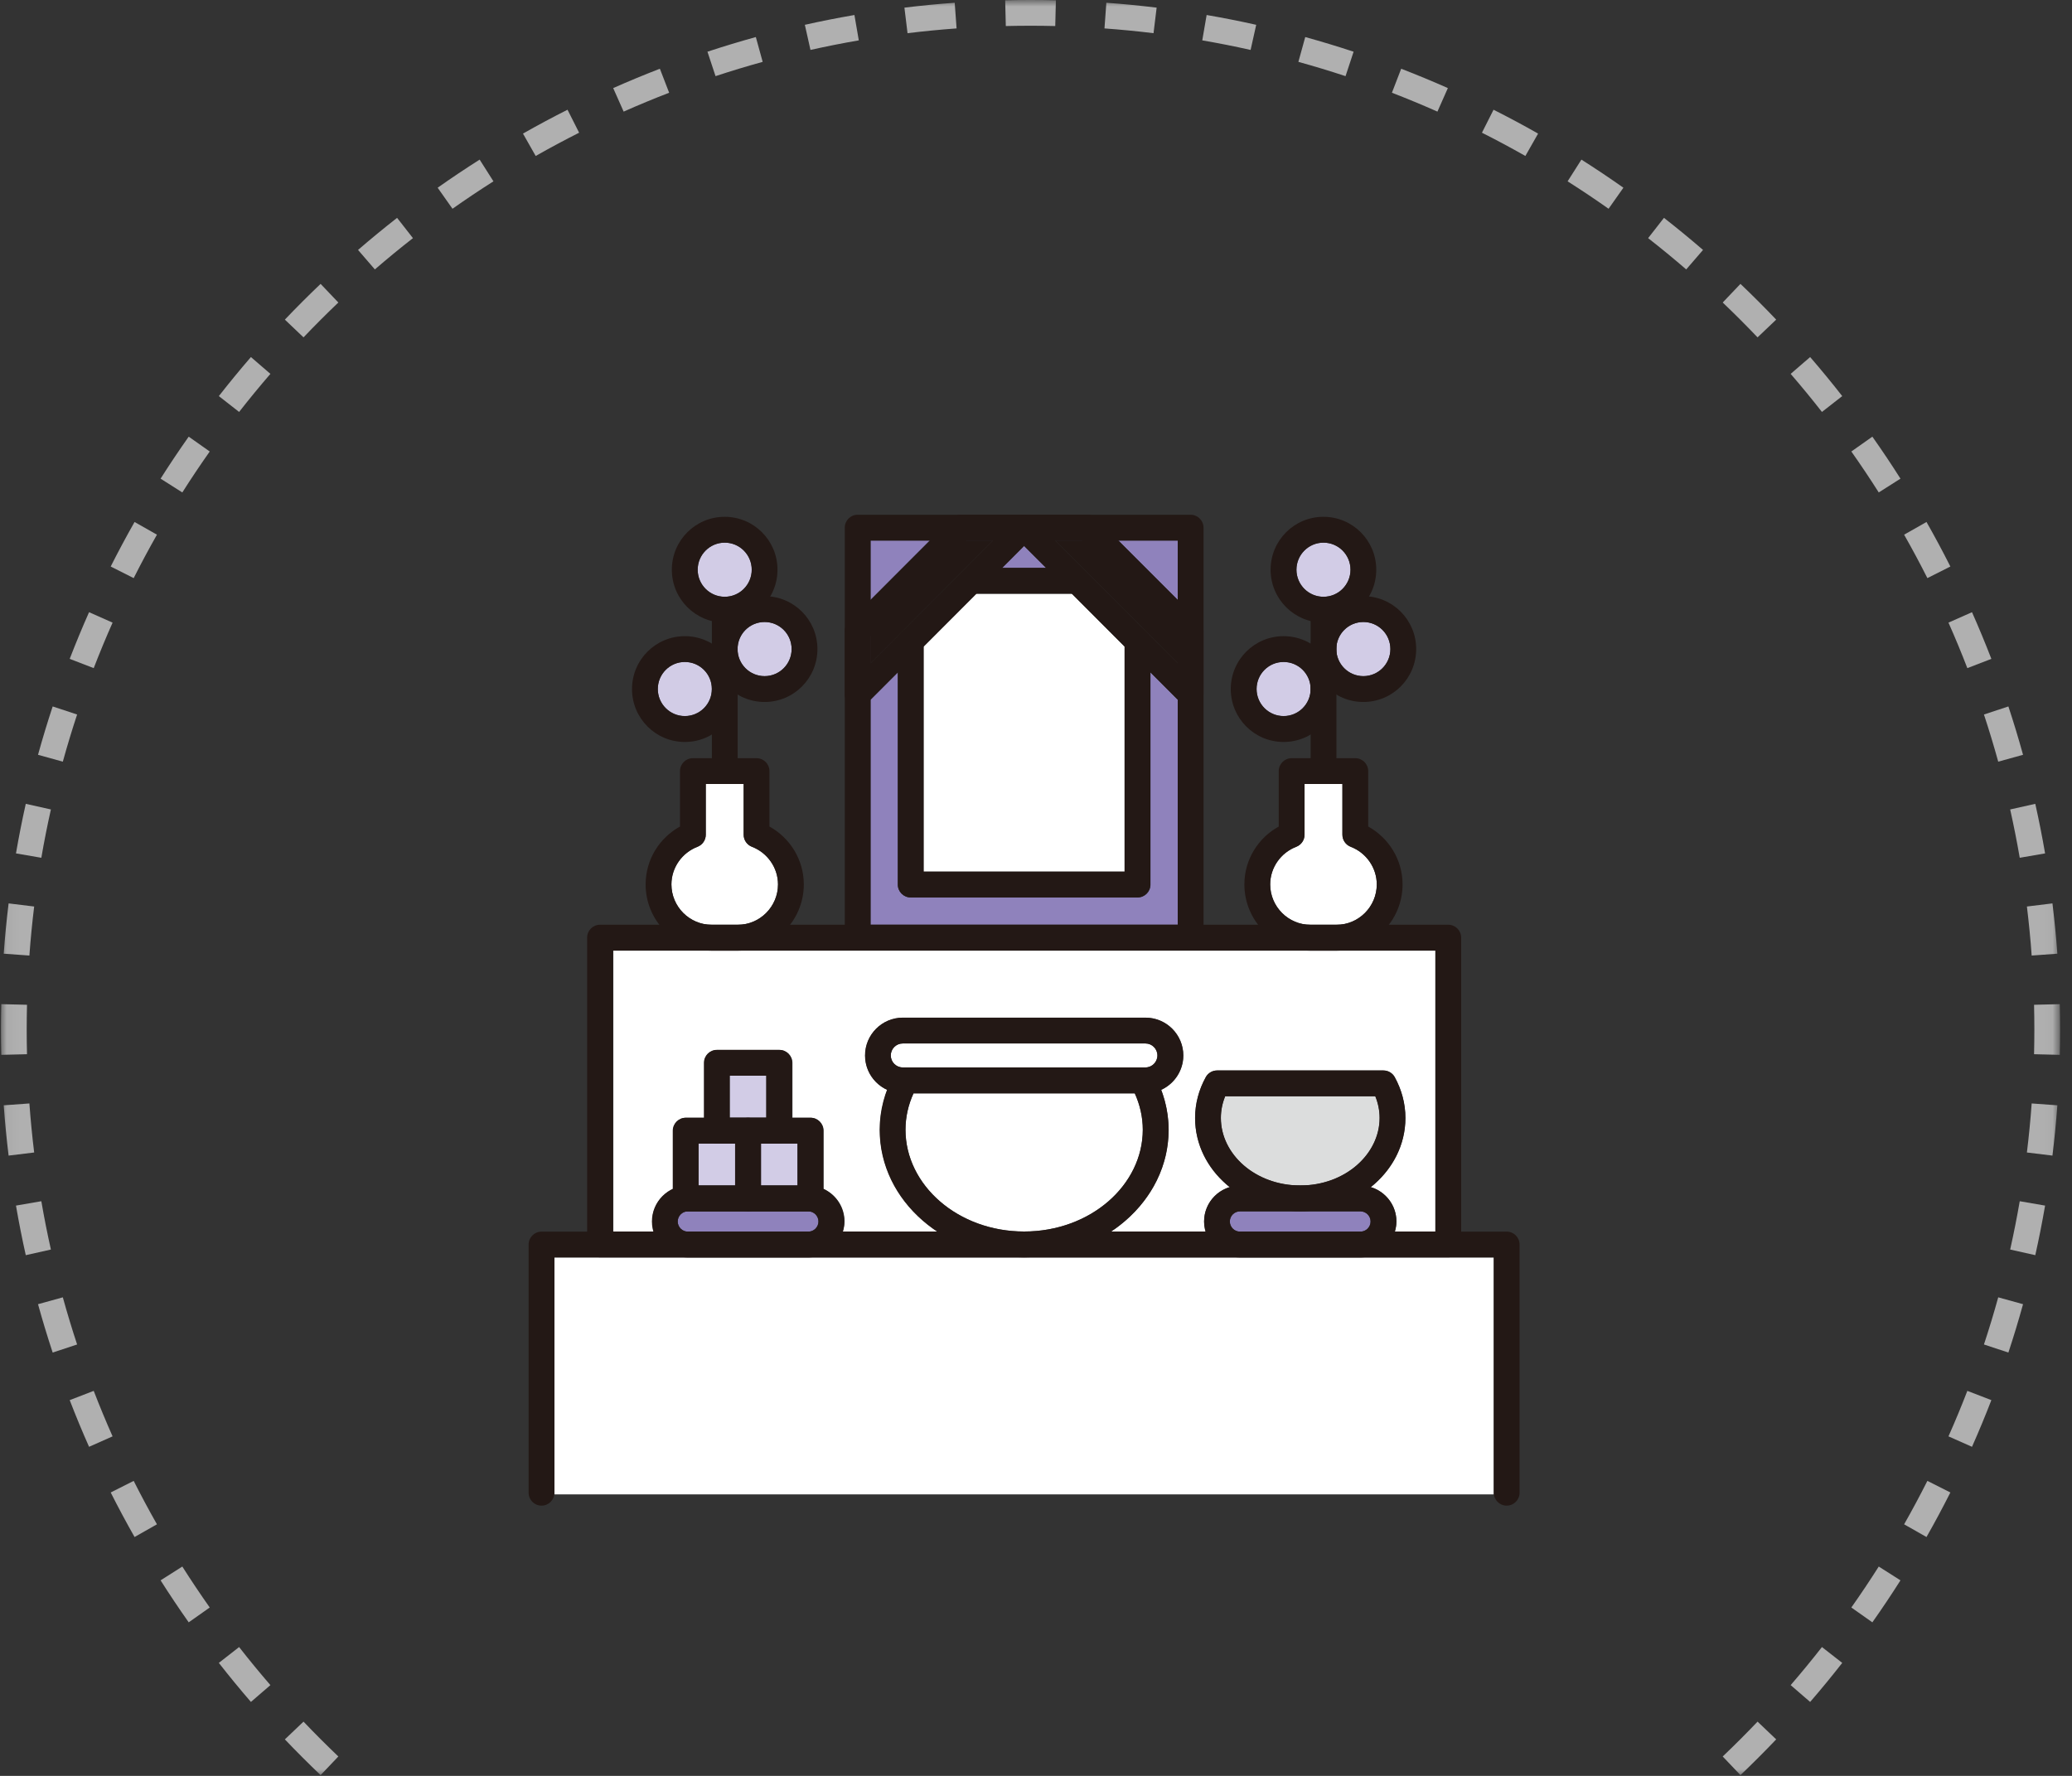
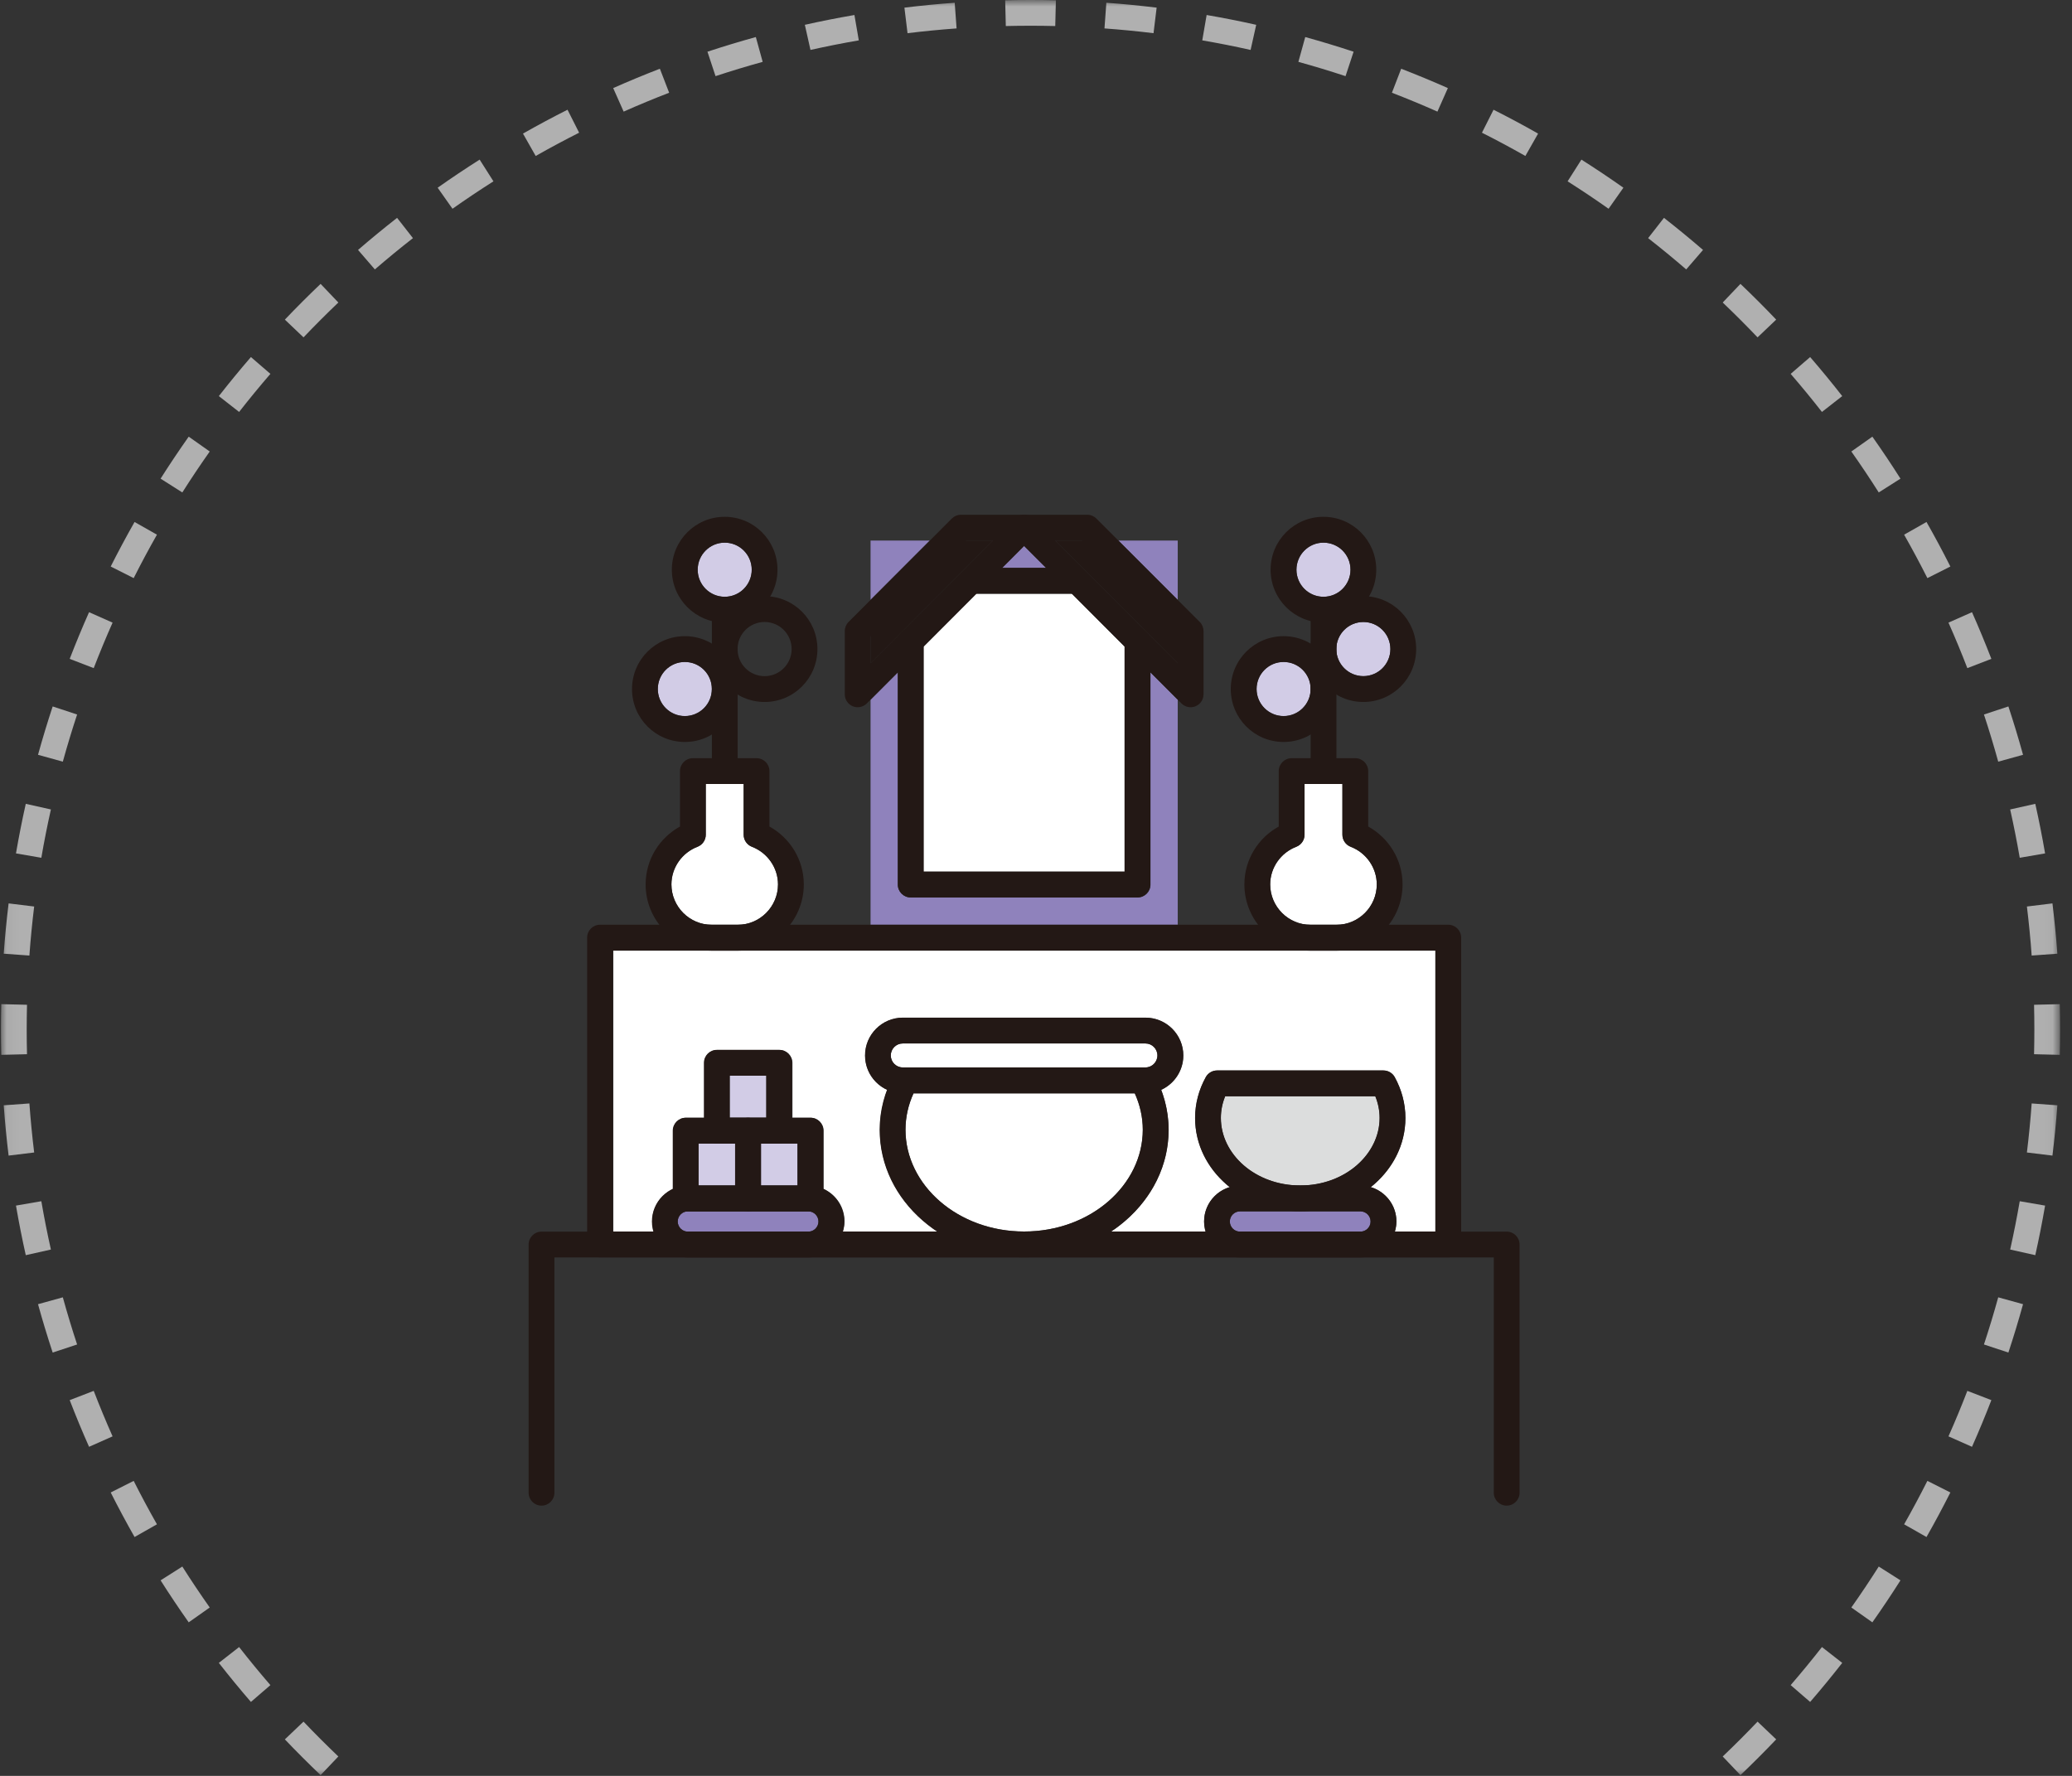
<svg xmlns="http://www.w3.org/2000/svg" width="161" height="138" viewBox="0 0 161 138" fill="none">
  <rect x="0" y="0" width="161" height="138" fill="#333333" stroke="none" />
  <mask id="mask0_333_1729" style="mask-type:alpha" maskUnits="userSpaceOnUse" x="0" y="0" width="161" height="138">
    <rect x="0.575" y="0.5" width="159" height="137" fill="#D9D9D9" stroke="#B0B0B0" />
  </mask>
  <g mask="url(#mask0_333_1729)">
    <path fill-rule="evenodd" clip-rule="evenodd" d="M160.051 81.969L158.052 81.921C158.067 81.283 158.075 80.642 158.075 80C158.075 79.358 158.067 78.717 158.052 78.079L160.051 78.031C160.067 78.685 160.075 79.342 160.075 80C160.075 80.658 160.067 81.315 160.051 81.969ZM159.862 74.109L157.867 74.254C157.774 72.975 157.65 71.704 157.496 70.443L159.481 70.201C159.639 71.494 159.766 72.797 159.862 74.109ZM158.909 66.316L156.939 66.656C156.721 65.393 156.473 64.141 156.196 62.901L158.147 62.464C158.432 63.737 158.686 65.021 158.909 66.316ZM157.196 58.654L155.268 59.187C154.927 57.953 154.557 56.732 154.158 55.523L156.057 54.896C156.467 56.136 156.846 57.389 157.196 58.654ZM154.734 51.199L152.868 51.919C152.408 50.726 151.919 49.547 151.402 48.383L153.23 47.572C153.76 48.766 154.262 49.975 154.734 51.199ZM151.549 44.023L149.763 44.924C149.187 43.782 148.584 42.657 147.955 41.549L149.694 40.562C150.34 41.698 150.958 42.852 151.549 44.023ZM147.672 37.195L145.984 38.267C145.299 37.188 144.589 36.127 143.854 35.085L145.488 33.932C146.242 35.001 146.97 36.089 147.672 37.195ZM143.146 30.78L141.57 32.011C140.784 31.005 139.973 30.018 139.139 29.053L140.653 27.746C141.508 28.736 142.34 29.748 143.146 30.78ZM138.015 24.837L136.567 26.216C135.686 25.292 134.784 24.389 133.859 23.508L135.238 22.06C136.186 22.963 137.112 23.889 138.015 24.837ZM132.33 19.422C131.339 18.567 130.327 17.736 129.295 16.929L128.064 18.505C129.07 19.291 130.057 20.102 131.023 20.936L132.33 19.422ZM126.143 14.587L124.99 16.222C123.948 15.486 122.887 14.776 121.808 14.091L122.88 12.403C123.986 13.105 125.074 13.833 126.143 14.587ZM119.514 10.381C118.377 9.735 117.223 9.117 116.052 8.527L115.151 10.312C116.293 10.888 117.418 11.491 118.526 12.12L119.514 10.381ZM112.503 6.845C111.309 6.315 110.1 5.814 108.876 5.341L108.156 7.207C109.349 7.667 110.528 8.156 111.692 8.673L112.503 6.845ZM105.179 4.018L104.552 5.917C103.343 5.518 102.122 5.148 100.888 4.807L101.421 2.879C102.686 3.229 103.939 3.609 105.179 4.018ZM97.611 1.928L97.175 3.88C95.934 3.602 94.682 3.354 93.419 3.137L93.759 1.166C95.054 1.389 96.338 1.643 97.611 1.928ZM89.874 0.594L89.632 2.579C88.371 2.425 87.1 2.301 85.821 2.208L85.966 0.214C87.278 0.309 88.581 0.436 89.874 0.594ZM82.045 0.024L81.996 2.023C81.358 2.008 80.717 2 80.075 2C79.433 2 78.793 2.008 78.154 2.023L78.106 0.024C78.76 0.008 79.417 0 80.075 0C80.734 0 81.39 0.008 82.045 0.024ZM74.184 0.214L74.329 2.208C73.05 2.301 71.779 2.425 70.518 2.579L70.276 0.594C71.569 0.436 72.872 0.309 74.184 0.214ZM66.391 1.166L66.731 3.137C65.469 3.354 64.216 3.602 62.976 3.88L62.539 1.928C63.812 1.643 65.096 1.389 66.391 1.166ZM58.73 2.879L59.262 4.807C58.028 5.148 56.807 5.518 55.599 5.917L54.971 4.018C56.211 3.609 57.464 3.229 58.73 2.879ZM51.274 5.341L51.995 7.207C50.801 7.667 49.623 8.156 48.459 8.673L47.647 6.845C48.841 6.315 50.05 5.814 51.274 5.341ZM44.098 8.527L44.999 10.312C43.858 10.888 42.733 11.491 41.624 12.12L40.637 10.381C41.774 9.735 42.928 9.117 44.098 8.527ZM37.27 12.403L38.342 14.091C37.263 14.776 36.202 15.486 35.16 16.222L34.007 14.587C35.076 13.833 36.164 13.105 37.27 12.403ZM30.855 16.929L32.087 18.505C31.08 19.291 30.094 20.102 29.128 20.936L27.821 19.422C28.811 18.567 29.823 17.736 30.855 16.929ZM24.912 22.06L26.291 23.508C25.367 24.389 24.464 25.292 23.584 26.216L22.135 24.837C23.038 23.889 23.964 22.963 24.912 22.06ZM19.497 27.746C18.642 28.736 17.811 29.748 17.004 30.78L18.58 32.011C19.366 31.005 20.177 30.018 21.011 29.053L19.497 27.746ZM14.663 33.932L16.297 35.085C15.562 36.127 14.851 37.188 14.167 38.267L12.478 37.195C13.18 36.089 13.909 35.001 14.663 33.932ZM10.456 40.562L12.195 41.549C11.566 42.657 10.963 43.782 10.388 44.924L8.602 44.023C9.192 42.852 9.811 41.698 10.456 40.562ZM6.92 47.572C6.39 48.766 5.889 49.975 5.416 51.199L7.282 51.919C7.743 50.726 8.232 49.547 8.748 48.383L6.92 47.572ZM4.093 54.896L5.992 55.523C5.593 56.732 5.223 57.953 4.882 59.187L2.954 58.654C3.304 57.389 3.684 56.136 4.093 54.896ZM2.003 62.464L3.955 62.901C3.677 64.141 3.429 65.393 3.212 66.656L1.241 66.316C1.464 65.021 1.718 63.737 2.003 62.464ZM0.669 70.201L2.655 70.443C2.501 71.704 2.377 72.975 2.284 74.254L0.289 74.109C0.384 72.797 0.511 71.494 0.669 70.201ZM0.099 78.031C0.083 78.685 0.075 79.342 0.075 80C0.075 80.658 0.083 81.315 0.099 81.969L2.098 81.921C2.083 81.283 2.075 80.642 2.075 80C2.075 79.358 2.083 78.717 2.098 78.079L0.099 78.031ZM0.289 85.891L2.284 85.746C2.377 87.025 2.501 88.296 2.655 89.557L0.669 89.799C0.511 88.506 0.384 87.203 0.289 85.891ZM1.241 93.684L3.212 93.344C3.429 94.607 3.677 95.859 3.955 97.099L2.003 97.536C1.718 96.263 1.464 94.979 1.241 93.684ZM2.954 101.346L4.882 100.813C5.223 102.047 5.593 103.268 5.992 104.477L4.093 105.104C3.684 103.864 3.304 102.611 2.954 101.346ZM5.416 108.801L7.282 108.081C7.743 109.274 8.232 110.453 8.748 111.617L6.92 112.428C6.39 111.234 5.889 110.025 5.416 108.801ZM8.602 115.977L10.388 115.076C10.963 116.217 11.566 117.343 12.195 118.451L10.456 119.438C9.811 118.302 9.192 117.147 8.602 115.977ZM12.478 122.805L14.167 121.733C14.851 122.812 15.562 123.873 16.297 124.915L14.663 126.068C13.909 124.999 13.18 123.911 12.478 122.805ZM17.004 129.22L18.58 127.989C19.366 128.995 20.177 129.981 21.011 130.947L19.497 132.254C18.642 131.264 17.811 130.252 17.004 129.22ZM22.135 135.163L23.584 133.784C24.464 134.708 25.367 135.611 26.291 136.492L24.912 137.94C23.964 137.037 23.038 136.111 22.135 135.163ZM27.821 140.578L29.128 139.064C30.094 139.898 31.08 140.709 32.087 141.495L30.855 143.071C29.823 142.264 28.811 141.433 27.821 140.578ZM34.007 145.413L35.16 143.778C36.202 144.514 37.263 145.224 38.342 145.909L37.27 147.597C36.164 146.895 35.076 146.167 34.007 145.413ZM40.637 149.619L41.624 147.88C42.733 148.509 43.858 149.112 44.999 149.688L44.098 151.473C42.928 150.883 41.774 150.265 40.637 149.619ZM47.647 153.155L48.459 151.327C49.623 151.844 50.801 152.333 51.995 152.793L51.274 154.659C50.05 154.186 48.841 153.685 47.647 153.155ZM54.972 155.982L55.599 154.083C56.807 154.482 58.028 154.852 59.262 155.193L58.73 157.121C57.464 156.771 56.211 156.391 54.972 155.982ZM62.539 158.072L62.976 156.12C64.217 156.398 65.469 156.646 66.731 156.863L66.391 158.834C65.096 158.611 63.812 158.357 62.539 158.072ZM70.276 159.406L70.518 157.421C71.779 157.575 73.05 157.699 74.329 157.792L74.184 159.786C72.872 159.691 71.569 159.564 70.276 159.406ZM78.106 159.976L78.154 157.977C78.793 157.992 79.433 158 80.075 158C80.717 158 81.358 157.992 81.996 157.977L82.045 159.976C81.39 159.992 80.734 160 80.075 160C79.417 160 78.76 159.992 78.106 159.976ZM85.966 159.786L85.821 157.792C87.1 157.699 88.371 157.575 89.632 157.421L89.874 159.406C88.581 159.564 87.278 159.691 85.966 159.786ZM93.759 158.834L93.419 156.863C94.682 156.646 95.934 156.398 97.175 156.12L97.611 158.072C96.338 158.357 95.054 158.611 93.759 158.834ZM101.421 157.121L100.888 155.193C102.122 154.852 103.343 154.482 104.552 154.083L105.179 155.982C103.939 156.391 102.686 156.771 101.421 157.121ZM108.876 154.659L108.156 152.793C109.349 152.333 110.528 151.844 111.692 151.327L112.503 153.155C111.309 153.685 110.1 154.186 108.876 154.659ZM116.052 151.473L115.151 149.688C116.293 149.112 117.418 148.509 118.526 147.88L119.514 149.619C118.377 150.265 117.223 150.883 116.052 151.473ZM122.88 147.597L121.808 145.909C122.887 145.224 123.948 144.514 124.99 143.778L126.143 145.413C125.074 146.167 123.986 146.895 122.88 147.597ZM129.295 143.071L128.064 141.495C129.07 140.709 130.057 139.898 131.023 139.064L132.33 140.578C131.339 141.433 130.327 142.264 129.295 143.071ZM135.238 137.94L133.859 136.492C134.784 135.611 135.686 134.708 136.567 133.784L138.015 135.163C137.112 136.111 136.186 137.037 135.238 137.94ZM140.653 132.254L139.139 130.947C139.973 129.981 140.784 128.995 141.57 127.989L143.146 129.22C142.34 130.252 141.508 131.264 140.653 132.254ZM145.488 126.068L143.854 124.915C144.589 123.873 145.299 122.812 145.984 121.733L147.672 122.805C146.97 123.911 146.242 124.999 145.488 126.068ZM149.694 119.438L147.955 118.451C148.584 117.343 149.187 116.217 149.763 115.076L151.549 115.977C150.958 117.147 150.34 118.302 149.694 119.438ZM153.23 112.428L151.402 111.617C151.919 110.453 152.408 109.274 152.868 108.081L154.734 108.801C154.262 110.025 153.76 111.234 153.23 112.428ZM156.057 105.104L154.158 104.477C154.557 103.268 154.927 102.047 155.268 100.813L157.196 101.346C156.846 102.611 156.467 103.864 156.057 105.104ZM158.147 97.536L156.196 97.099C156.473 95.859 156.721 94.607 156.939 93.344L158.909 93.684C158.686 94.979 158.432 96.263 158.147 97.536ZM159.481 89.799L157.496 89.557C157.65 88.296 157.774 87.025 157.867 85.746L159.862 85.891C159.766 87.203 159.639 88.506 159.481 89.799Z" fill="#B0B0B0" />
  </g>
  <g clip-path="url(#clip0_333_1729)">
    <path d="M108.037 50.438C108.037 51.594 107.099 52.541 105.937 52.541C104.774 52.541 103.836 51.602 103.836 50.438C103.836 49.273 104.774 48.334 105.937 48.334C107.099 48.334 108.037 49.273 108.037 50.438Z" fill="#D2CCE6" />
    <path d="M100.741 44.272C100.741 43.115 101.679 42.168 102.842 42.168C104.004 42.168 104.942 43.107 104.942 44.272C104.942 45.436 104.004 46.375 102.842 46.375C101.679 46.375 100.741 45.436 100.741 44.272Z" fill="#D2CCE6" />
    <path d="M99.739 55.641C98.585 55.641 97.639 54.702 97.639 53.537C97.639 52.373 98.577 51.434 99.739 51.434C100.902 51.434 101.84 52.373 101.84 53.537C101.84 54.702 100.902 55.641 99.739 55.641Z" fill="#D2CCE6" />
-     <path d="M61.512 50.438C61.512 51.594 60.574 52.541 59.411 52.541C58.249 52.541 57.31 51.602 57.31 50.438C57.31 49.273 58.249 48.334 59.411 48.334C60.574 48.334 61.512 49.273 61.512 50.438Z" fill="#D2CCE6" />
    <path d="M56.316 46.375C57.477 46.375 58.417 45.433 58.417 44.272C58.417 43.11 57.477 42.168 56.316 42.168C55.156 42.168 54.216 43.11 54.216 44.272C54.216 45.433 55.156 46.375 56.316 46.375Z" fill="#D2CCE6" />
    <path d="M53.214 55.641C52.059 55.641 51.113 54.702 51.113 53.537C51.113 52.373 52.051 51.434 53.214 51.434C54.376 51.434 55.314 52.373 55.314 53.537C55.314 54.702 54.376 55.641 53.214 55.641Z" fill="#D2CCE6" />
    <path d="M98.697 68.72C98.697 67.436 99.515 66.263 100.725 65.798C101.11 65.645 101.367 65.276 101.367 64.858V60.916H104.309V64.858C104.309 65.276 104.566 65.645 104.95 65.798C106.161 66.263 106.979 67.436 106.979 68.72C106.979 70.455 105.576 71.86 103.844 71.86H101.832C100.1 71.86 98.697 70.455 98.697 68.72Z" fill="white" />
    <path d="M91.513 46.616L86.903 42.007H91.513V46.616Z" fill="#8F82BC" />
    <path d="M85.204 42.007L91.513 48.318V51.538L89.1 49.121L81.997 42.007H85.204Z" fill="#231815" />
    <path d="M71.766 50.246L75.871 46.135H83.287L87.384 50.246V67.733H71.766V50.246Z" fill="white" />
    <path d="M77.876 44.127L79.575 42.425L81.283 44.127H77.876Z" fill="#8F82BC" />
    <path d="M77.154 42.007L67.645 51.538V48.318L73.947 42.007H77.154Z" fill="#231815" />
    <path d="M72.247 42.007L67.645 46.616V42.007H72.247Z" fill="#8F82BC" />
    <path d="M67.645 54.373L69.762 52.253V68.737C69.762 69.291 70.211 69.74 70.764 69.74H88.394C88.948 69.74 89.397 69.291 89.397 68.737V52.253L91.513 54.373V71.86H67.645V54.373Z" fill="#8F82BC" />
    <path d="M52.171 68.72C52.171 67.436 52.989 66.263 54.2 65.798C54.585 65.645 54.841 65.276 54.841 64.858V60.916H57.784V64.858C57.784 65.276 58.04 65.645 58.425 65.798C59.636 66.263 60.453 67.436 60.453 68.72C60.453 70.455 59.05 71.86 57.319 71.86H55.306C53.574 71.86 52.171 70.455 52.171 68.72Z" fill="white" />
    <path d="M47.626 73.875H111.533V95.706H108.382C108.454 95.457 108.51 95.192 108.51 94.919C108.51 93.651 107.66 92.599 106.506 92.254C108.158 90.929 109.208 89.01 109.208 86.882C109.208 85.782 108.927 84.714 108.382 83.711C108.206 83.39 107.869 83.189 107.5 83.189H94.576C94.207 83.189 93.87 83.39 93.694 83.711C93.141 84.714 92.868 85.782 92.868 86.882C92.868 89.01 93.918 90.929 95.57 92.254C94.416 92.599 93.566 93.651 93.566 94.919C93.566 95.192 93.614 95.45 93.694 95.706H86.326C89.044 93.892 90.808 91.025 90.808 87.798C90.808 86.73 90.607 85.694 90.23 84.69C91.241 84.225 91.954 83.205 91.954 82.025C91.954 80.403 90.639 79.086 89.02 79.086H70.163C68.543 79.086 67.228 80.403 67.228 82.025C67.228 83.213 67.934 84.233 68.952 84.69C68.575 85.694 68.375 86.73 68.375 87.798C68.375 91.033 70.139 93.9 72.856 95.706H65.496C65.569 95.457 65.625 95.192 65.625 94.919C65.625 93.795 64.959 92.832 63.997 92.39V87.862C63.997 87.308 63.548 86.858 62.995 86.858H61.576V82.595C61.576 82.041 61.127 81.591 60.574 81.591H55.731C55.178 81.591 54.729 82.041 54.729 82.595V86.858H53.31C52.757 86.858 52.308 87.308 52.308 87.862V92.39C51.354 92.832 50.68 93.795 50.68 94.919C50.68 95.192 50.728 95.45 50.808 95.706H47.658V73.875H47.626Z" fill="white" />
    <path d="M95.562 94.92C95.562 94.486 95.915 94.133 96.348 94.133H105.712C106.145 94.133 106.498 94.486 106.498 94.92C106.498 95.353 106.145 95.707 105.712 95.707H96.348C95.915 95.707 95.562 95.353 95.562 94.92Z" fill="#8F82BC" />
    <path d="M101.03 92.126C97.631 92.126 94.865 89.773 94.865 86.875C94.865 86.296 94.977 85.734 95.201 85.189H106.867C107.091 85.734 107.204 86.296 107.204 86.875C107.204 89.765 104.438 92.126 101.038 92.126H101.03Z" fill="#DCDDDD" />
    <path d="M89.004 82.948H70.147C69.634 82.948 69.217 82.53 69.217 82.016C69.217 81.502 69.634 81.085 70.147 81.085H89.004C89.517 81.085 89.934 81.502 89.934 82.016C89.934 82.53 89.517 82.948 89.004 82.948Z" fill="white" />
    <path d="M70.981 84.955H88.178C88.587 85.87 88.803 86.818 88.803 87.789C88.803 92.149 84.666 95.698 79.583 95.698C74.5 95.698 70.363 92.149 70.363 87.789C70.363 86.818 70.572 85.87 70.989 84.955H70.981Z" fill="white" />
    <path d="M61.969 92.125H59.13V88.865H60.55H61.969V92.125Z" fill="#D2CCE6" />
    <path d="M59.547 86.859H58.128H56.701V83.591H59.547V86.859Z" fill="#D2CCE6" />
    <path d="M55.699 88.865H57.126V92.125H54.28V88.865H55.699Z" fill="#D2CCE6" />
    <path d="M52.661 94.92C52.661 94.486 53.013 94.133 53.446 94.133H62.811C63.244 94.133 63.596 94.486 63.596 94.92C63.596 95.353 63.244 95.707 62.811 95.707H53.446C53.013 95.707 52.661 95.353 52.661 94.92Z" fill="#8F82BC" />
-     <path d="M116.071 116.125H43.08V97.714H46.623H53.438H62.811H96.348H105.712H112.527H116.071V116.125Z" fill="white" />
    <path fill-rule="evenodd" clip-rule="evenodd" d="M41.075 96.711C41.075 96.156 41.524 95.707 42.077 95.707H117.073C117.627 95.707 118.075 96.156 118.075 96.711V115.997C118.075 116.551 117.627 117 117.073 117C116.52 117 116.071 116.551 116.071 115.997V97.714H43.08V115.997C43.08 116.551 42.631 117 42.077 117C41.524 117 41.075 116.551 41.075 115.997V96.711Z" fill="#231815" />
    <path fill-rule="evenodd" clip-rule="evenodd" d="M45.621 72.863C45.621 72.309 46.07 71.859 46.623 71.859H112.535C113.089 71.859 113.537 72.309 113.537 72.863V96.702C113.537 97.256 113.089 97.705 112.535 97.705H46.623C46.07 97.705 45.621 97.256 45.621 96.702V72.863ZM47.626 73.867V95.698H111.533V73.867H47.626Z" fill="#231815" />
-     <path fill-rule="evenodd" clip-rule="evenodd" d="M65.641 41.004C65.641 40.449 66.089 40 66.643 40H92.515C93.069 40 93.517 40.449 93.517 41.004V72.864C93.517 73.418 93.069 73.867 92.515 73.867H66.643C66.089 73.867 65.641 73.418 65.641 72.864V41.004ZM67.645 42.007V71.86H91.513V42.007H67.645Z" fill="#231815" />
    <path fill-rule="evenodd" clip-rule="evenodd" d="M88.386 48.824C88.94 48.824 89.388 49.274 89.388 49.828V68.737C89.388 69.291 88.94 69.74 88.386 69.74H70.764C70.21 69.74 69.762 69.291 69.762 68.737V49.836C69.762 49.282 70.21 48.832 70.764 48.832C71.317 48.832 71.766 49.282 71.766 49.836V67.733H87.384V49.828C87.384 49.274 87.833 48.824 88.386 48.824Z" fill="#231815" />
    <path fill-rule="evenodd" clip-rule="evenodd" d="M78.649 40.62C78.804 40.245 79.17 40 79.575 40H84.482C84.747 40 85.002 40.106 85.19 40.294L93.224 48.331C93.412 48.519 93.517 48.775 93.517 49.041V53.955C93.517 54.361 93.273 54.727 92.899 54.882C92.525 55.037 92.093 54.952 91.807 54.665L78.867 41.714C78.58 41.427 78.494 40.995 78.649 40.62ZM81.996 42.007L91.513 51.533V49.457L84.067 42.007H81.996Z" fill="#231815" />
    <path fill-rule="evenodd" clip-rule="evenodd" d="M73.96 40.294C74.148 40.106 74.403 40 74.668 40H79.575C79.98 40 80.346 40.245 80.501 40.62C80.656 40.995 80.57 41.426 80.284 41.713L67.352 54.664C67.065 54.952 66.634 55.037 66.259 54.882C65.885 54.727 65.641 54.361 65.641 53.955V49.041C65.641 48.775 65.746 48.519 65.934 48.331L73.96 40.294ZM75.083 42.007L67.645 49.457V51.532L77.156 42.007H75.083Z" fill="#231815" />
    <path fill-rule="evenodd" clip-rule="evenodd" d="M74.596 45.131C74.596 44.576 75.045 44.127 75.598 44.127H83.552C84.105 44.127 84.554 44.576 84.554 45.131C84.554 45.685 84.105 46.134 83.552 46.134H75.598C75.045 46.134 74.596 45.685 74.596 45.131Z" fill="#231815" />
    <path fill-rule="evenodd" clip-rule="evenodd" d="M52.837 59.921C52.837 59.366 53.285 58.917 53.839 58.917H58.786C59.339 58.917 59.788 59.366 59.788 59.921V64.228C61.372 65.102 62.458 66.789 62.458 68.729C62.458 71.563 60.149 73.875 57.319 73.875H55.306C52.476 73.875 50.167 71.563 50.167 68.729C50.167 66.781 51.254 65.1 52.837 64.228V59.921ZM54.841 60.924V64.867C54.841 65.283 54.585 65.656 54.196 65.804C53.011 66.257 52.171 67.398 52.171 68.729C52.171 70.455 53.583 71.868 55.306 71.868H57.319C59.042 71.868 60.453 70.455 60.453 68.729C60.453 67.405 59.613 66.257 58.429 65.804C58.04 65.656 57.784 65.283 57.784 64.867V60.924H54.841Z" fill="#231815" />
    <path fill-rule="evenodd" clip-rule="evenodd" d="M56.309 42.167C55.146 42.167 54.208 43.107 54.208 44.271C54.208 45.435 55.146 46.375 56.309 46.375C57.471 46.375 58.409 45.435 58.409 44.271C58.409 43.107 57.471 42.167 56.309 42.167ZM52.204 44.271C52.204 41.999 54.039 40.16 56.309 40.16C58.578 40.16 60.413 41.999 60.413 44.271C60.413 46.544 58.578 48.382 56.309 48.382C54.039 48.382 52.204 46.544 52.204 44.271Z" fill="#231815" />
    <path fill-rule="evenodd" clip-rule="evenodd" d="M59.411 48.334C58.249 48.334 57.31 49.274 57.31 50.438C57.31 51.602 58.249 52.542 59.411 52.542C60.573 52.542 61.512 51.602 61.512 50.438C61.512 49.274 60.573 48.334 59.411 48.334ZM55.306 50.438C55.306 48.166 57.142 46.327 59.411 46.327C61.68 46.327 63.516 48.166 63.516 50.438C63.516 52.711 61.68 54.549 59.411 54.549C57.142 54.549 55.306 52.711 55.306 50.438Z" fill="#231815" />
    <path fill-rule="evenodd" clip-rule="evenodd" d="M53.214 51.442C52.052 51.442 51.113 52.382 51.113 53.545C51.113 54.709 52.052 55.649 53.214 55.649C54.376 55.649 55.314 54.709 55.314 53.545C55.314 52.382 54.376 51.442 53.214 51.442ZM49.109 53.545C49.109 51.273 50.945 49.435 53.214 49.435C55.483 49.435 57.319 51.273 57.319 53.545C57.319 55.818 55.483 57.657 53.214 57.657C50.945 57.657 49.109 55.818 49.109 53.545Z" fill="#231815" />
    <path fill-rule="evenodd" clip-rule="evenodd" d="M56.317 46.889C56.87 46.889 57.319 47.338 57.319 47.892V59.8C57.319 60.354 56.87 60.803 56.317 60.803C55.763 60.803 55.315 60.354 55.315 59.8V47.892C55.315 47.338 55.763 46.889 56.317 46.889Z" fill="#231815" />
    <path fill-rule="evenodd" clip-rule="evenodd" d="M99.362 59.921C99.362 59.366 99.811 58.917 100.364 58.917H105.311C105.865 58.917 106.313 59.366 106.313 59.921V64.228C107.897 65.102 108.983 66.789 108.983 68.729C108.983 71.563 106.674 73.875 103.844 73.875H101.832C99.001 73.875 96.692 71.563 96.692 68.729C96.692 66.781 97.779 65.1 99.362 64.228V59.921ZM101.367 60.924V64.867C101.367 65.283 101.11 65.656 100.722 65.804C99.536 66.257 98.697 67.398 98.697 68.729C98.697 70.455 100.108 71.868 101.832 71.868H103.844C105.567 71.868 106.979 70.455 106.979 68.729C106.979 67.405 106.138 66.257 104.954 65.804C104.566 65.656 104.309 65.283 104.309 64.867V60.924H101.367Z" fill="#231815" />
    <path fill-rule="evenodd" clip-rule="evenodd" d="M102.834 42.167C101.672 42.167 100.733 43.107 100.733 44.271C100.733 45.435 101.672 46.375 102.834 46.375C103.996 46.375 104.935 45.435 104.935 44.271C104.935 43.107 103.996 42.167 102.834 42.167ZM98.729 44.271C98.729 41.999 100.565 40.16 102.834 40.16C105.103 40.16 106.939 41.999 106.939 44.271C106.939 46.544 105.103 48.382 102.834 48.382C100.565 48.382 98.729 46.544 98.729 44.271Z" fill="#231815" />
    <path fill-rule="evenodd" clip-rule="evenodd" d="M105.937 48.334C104.774 48.334 103.836 49.274 103.836 50.438C103.836 51.602 104.774 52.542 105.937 52.542C107.099 52.542 108.037 51.602 108.037 50.438C108.037 49.274 107.099 48.334 105.937 48.334ZM101.832 50.438C101.832 48.166 103.667 46.327 105.937 46.327C108.206 46.327 110.041 48.166 110.041 50.438C110.041 52.711 108.206 54.549 105.937 54.549C103.667 54.549 101.832 52.711 101.832 50.438Z" fill="#231815" />
    <path fill-rule="evenodd" clip-rule="evenodd" d="M99.739 51.442C98.577 51.442 97.639 52.382 97.639 53.545C97.639 54.709 98.577 55.649 99.739 55.649C100.901 55.649 101.84 54.709 101.84 53.545C101.84 52.382 100.901 51.442 99.739 51.442ZM95.634 53.545C95.634 51.273 97.47 49.435 99.739 49.435C102.008 49.435 103.844 51.273 103.844 53.545C103.844 55.818 102.008 57.657 99.739 57.657C97.47 57.657 95.634 55.818 95.634 53.545Z" fill="#231815" />
    <path fill-rule="evenodd" clip-rule="evenodd" d="M102.842 46.889C103.396 46.889 103.844 47.338 103.844 47.892V59.8C103.844 60.354 103.396 60.803 102.842 60.803C102.289 60.803 101.84 60.354 101.84 59.8V47.892C101.84 47.338 102.289 46.889 102.842 46.889Z" fill="#231815" />
    <path fill-rule="evenodd" clip-rule="evenodd" d="M70.147 81.085C69.634 81.085 69.217 81.503 69.217 82.017C69.217 82.53 69.634 82.948 70.147 82.948H89.004C89.517 82.948 89.934 82.53 89.934 82.017C89.934 81.503 89.517 81.085 89.004 81.085H70.147ZM67.212 82.017C67.212 80.395 68.527 79.078 70.147 79.078H89.004C90.624 79.078 91.938 80.395 91.938 82.017C91.938 83.639 90.624 84.956 89.004 84.956H70.147C68.527 84.956 67.212 83.639 67.212 82.017Z" fill="#231815" />
    <path fill-rule="evenodd" clip-rule="evenodd" d="M69.423 83.583C69.569 83.211 69.931 82.948 70.355 82.948H88.787C89.152 82.948 89.488 83.147 89.665 83.467C90.381 84.767 90.8 86.233 90.8 87.79C90.8 93.392 85.638 97.706 79.575 97.706C73.512 97.706 68.351 93.392 68.351 87.79C68.351 86.279 68.745 84.854 69.423 83.583ZM70.98 84.956C70.577 85.842 70.355 86.797 70.355 87.79C70.355 92.031 74.349 95.699 79.575 95.699C84.801 95.699 88.795 92.031 88.795 87.79C88.795 86.797 88.573 85.842 88.17 84.956H70.98Z" fill="#231815" />
    <path fill-rule="evenodd" clip-rule="evenodd" d="M96.348 94.133C95.915 94.133 95.562 94.487 95.562 94.92C95.562 95.353 95.915 95.707 96.348 95.707H105.712C106.145 95.707 106.498 95.353 106.498 94.92C106.498 94.487 106.145 94.133 105.712 94.133H96.348ZM93.558 94.92C93.558 93.378 94.808 92.126 96.348 92.126H105.712C107.252 92.126 108.502 93.378 108.502 94.92C108.502 96.462 107.252 97.714 105.712 97.714H96.348C94.808 97.714 93.558 96.462 93.558 94.92Z" fill="#231815" />
    <path fill-rule="evenodd" clip-rule="evenodd" d="M93.69 83.701C93.866 83.38 94.202 83.181 94.568 83.181H107.492C107.857 83.181 108.192 83.379 108.369 83.698C108.895 84.648 109.2 85.729 109.2 86.874C109.2 90.999 105.41 94.124 101.03 94.124C96.651 94.124 92.86 91.007 92.86 86.874C92.86 85.727 93.167 84.655 93.69 83.701ZM95.199 85.188C94.981 85.723 94.865 86.288 94.865 86.874C94.865 89.646 97.488 92.117 101.03 92.117C104.572 92.117 107.196 89.639 107.196 86.874C107.196 86.287 107.079 85.719 106.863 85.188H95.199Z" fill="#231815" />
    <path fill-rule="evenodd" clip-rule="evenodd" d="M53.446 94.133C53.014 94.133 52.661 94.487 52.661 94.92C52.661 95.353 53.014 95.707 53.446 95.707H62.811C63.243 95.707 63.596 95.353 63.596 94.92C63.596 94.487 63.243 94.133 62.811 94.133H53.446ZM50.656 94.92C50.656 93.378 51.907 92.126 53.446 92.126H62.811C64.35 92.126 65.601 93.378 65.601 94.92C65.601 96.462 64.35 97.714 62.811 97.714H53.446C51.907 97.714 50.656 96.462 50.656 94.92Z" fill="#231815" />
    <path fill-rule="evenodd" clip-rule="evenodd" d="M52.275 87.862C52.275 87.308 52.724 86.858 53.278 86.858H58.12C58.674 86.858 59.122 87.308 59.122 87.862V93.129C59.122 93.683 58.674 94.133 58.12 94.133H53.278C52.724 94.133 52.275 93.683 52.275 93.129V87.862ZM54.28 88.866V92.126H57.118V88.866H54.28Z" fill="#231815" />
    <path fill-rule="evenodd" clip-rule="evenodd" d="M57.126 87.862C57.126 87.308 57.575 86.858 58.128 86.858H62.971C63.524 86.858 63.973 87.308 63.973 87.862V93.129C63.973 93.683 63.524 94.133 62.971 94.133H58.128C57.575 94.133 57.126 93.683 57.126 93.129V87.862ZM59.13 88.866V92.126H61.968V88.866H59.13Z" fill="#231815" />
    <path fill-rule="evenodd" clip-rule="evenodd" d="M54.697 82.587C54.697 82.032 55.145 81.583 55.699 81.583H60.541C61.095 81.583 61.544 82.032 61.544 82.587V87.854C61.544 88.408 61.095 88.858 60.541 88.858H55.699C55.145 88.858 54.697 88.408 54.697 87.854V82.587ZM56.701 83.59V86.85H59.539V83.59H56.701Z" fill="#231815" />
  </g>
  <defs>
    <clipPath id="clip0_333_1729">
      <rect width="77" height="77" fill="white" transform="translate(41.075 40)" />
    </clipPath>
  </defs>
</svg>